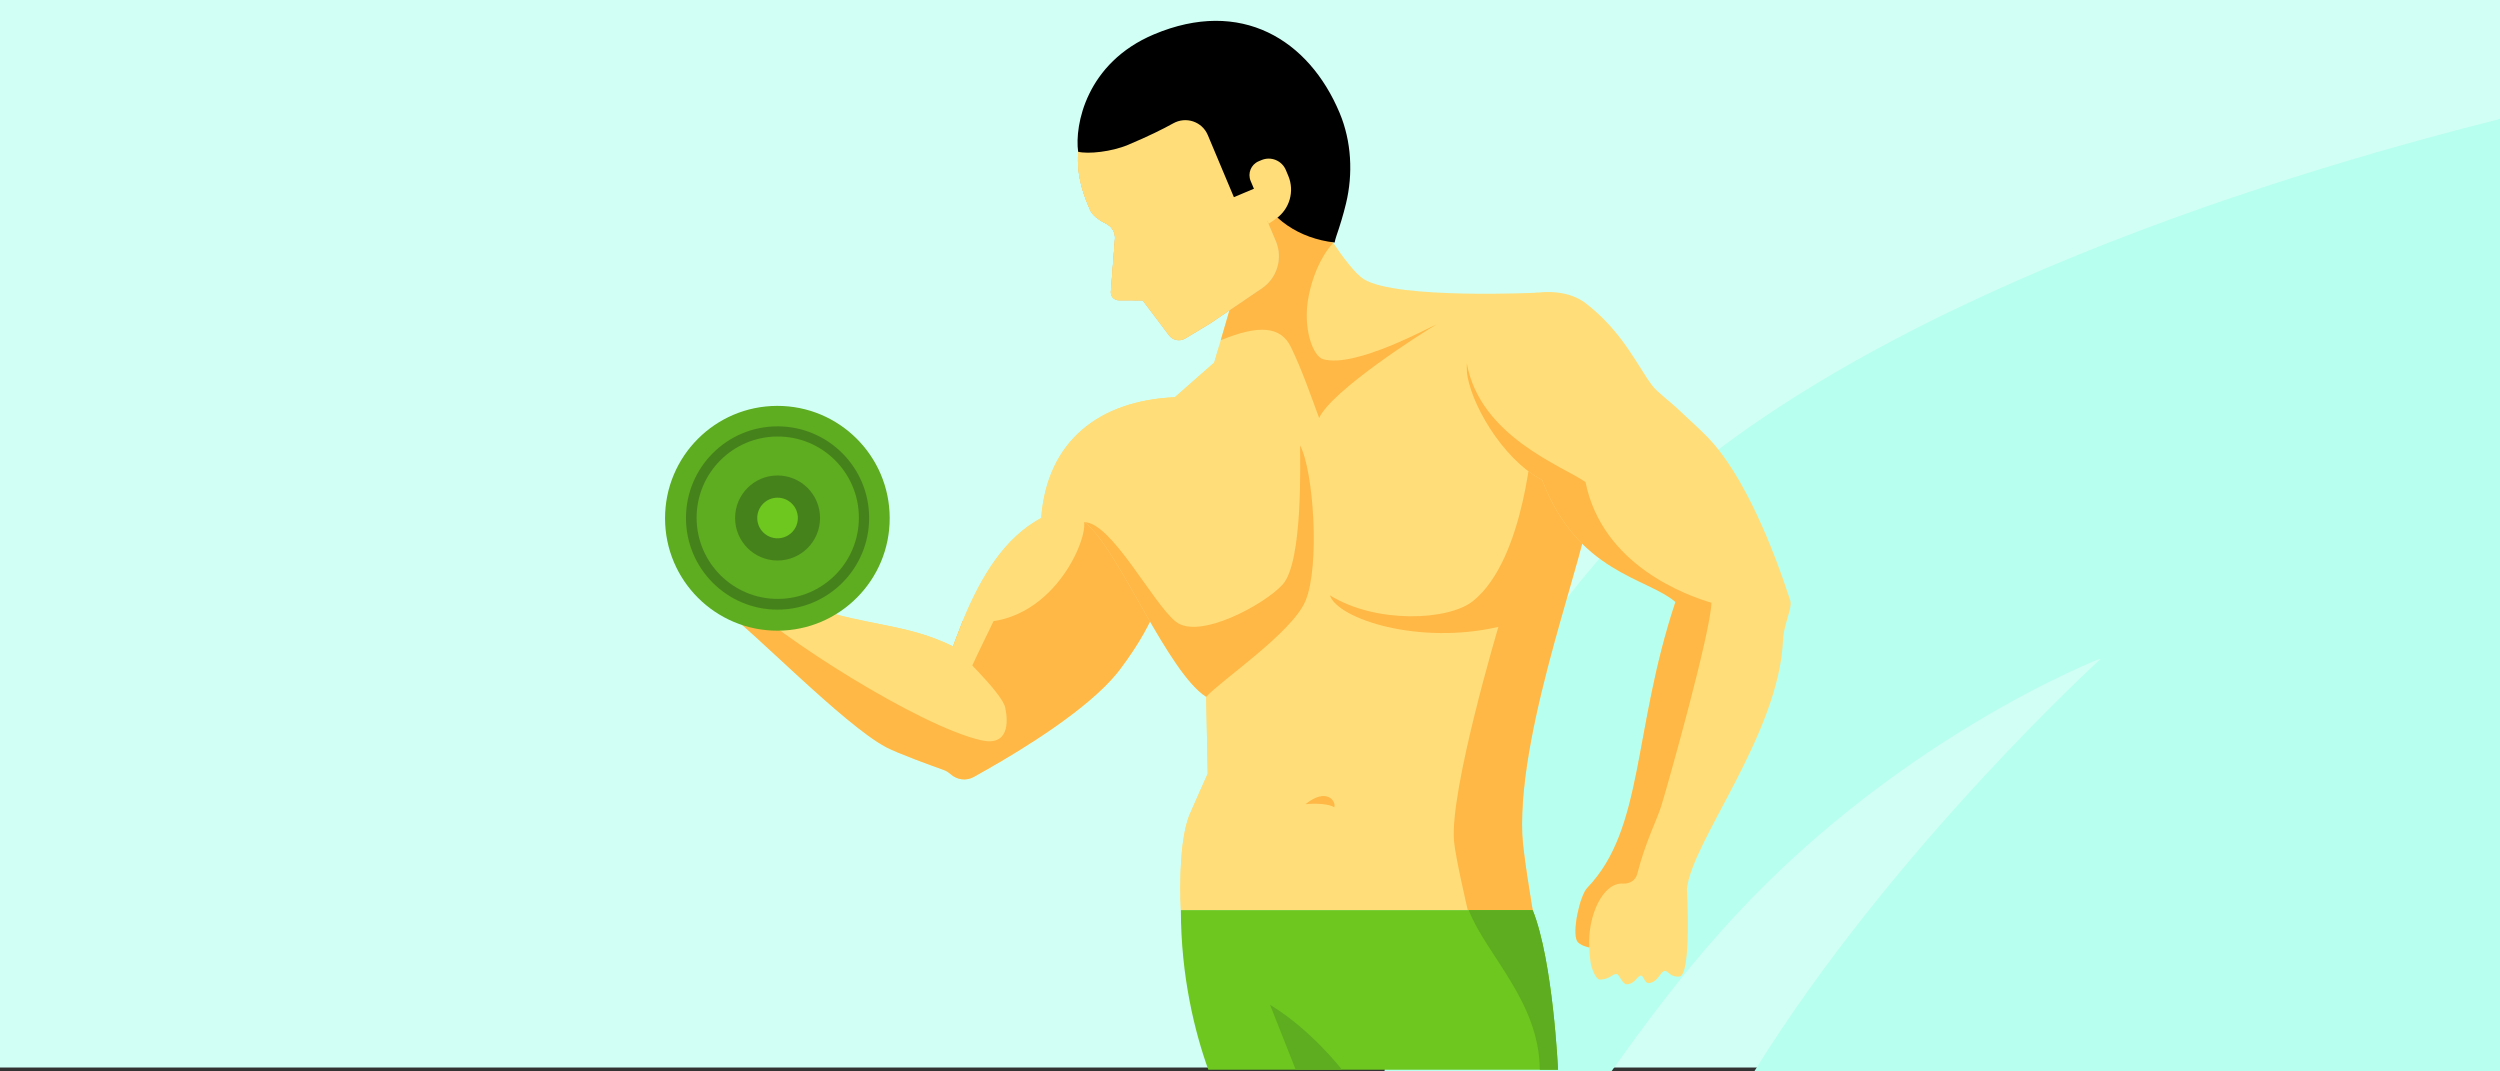
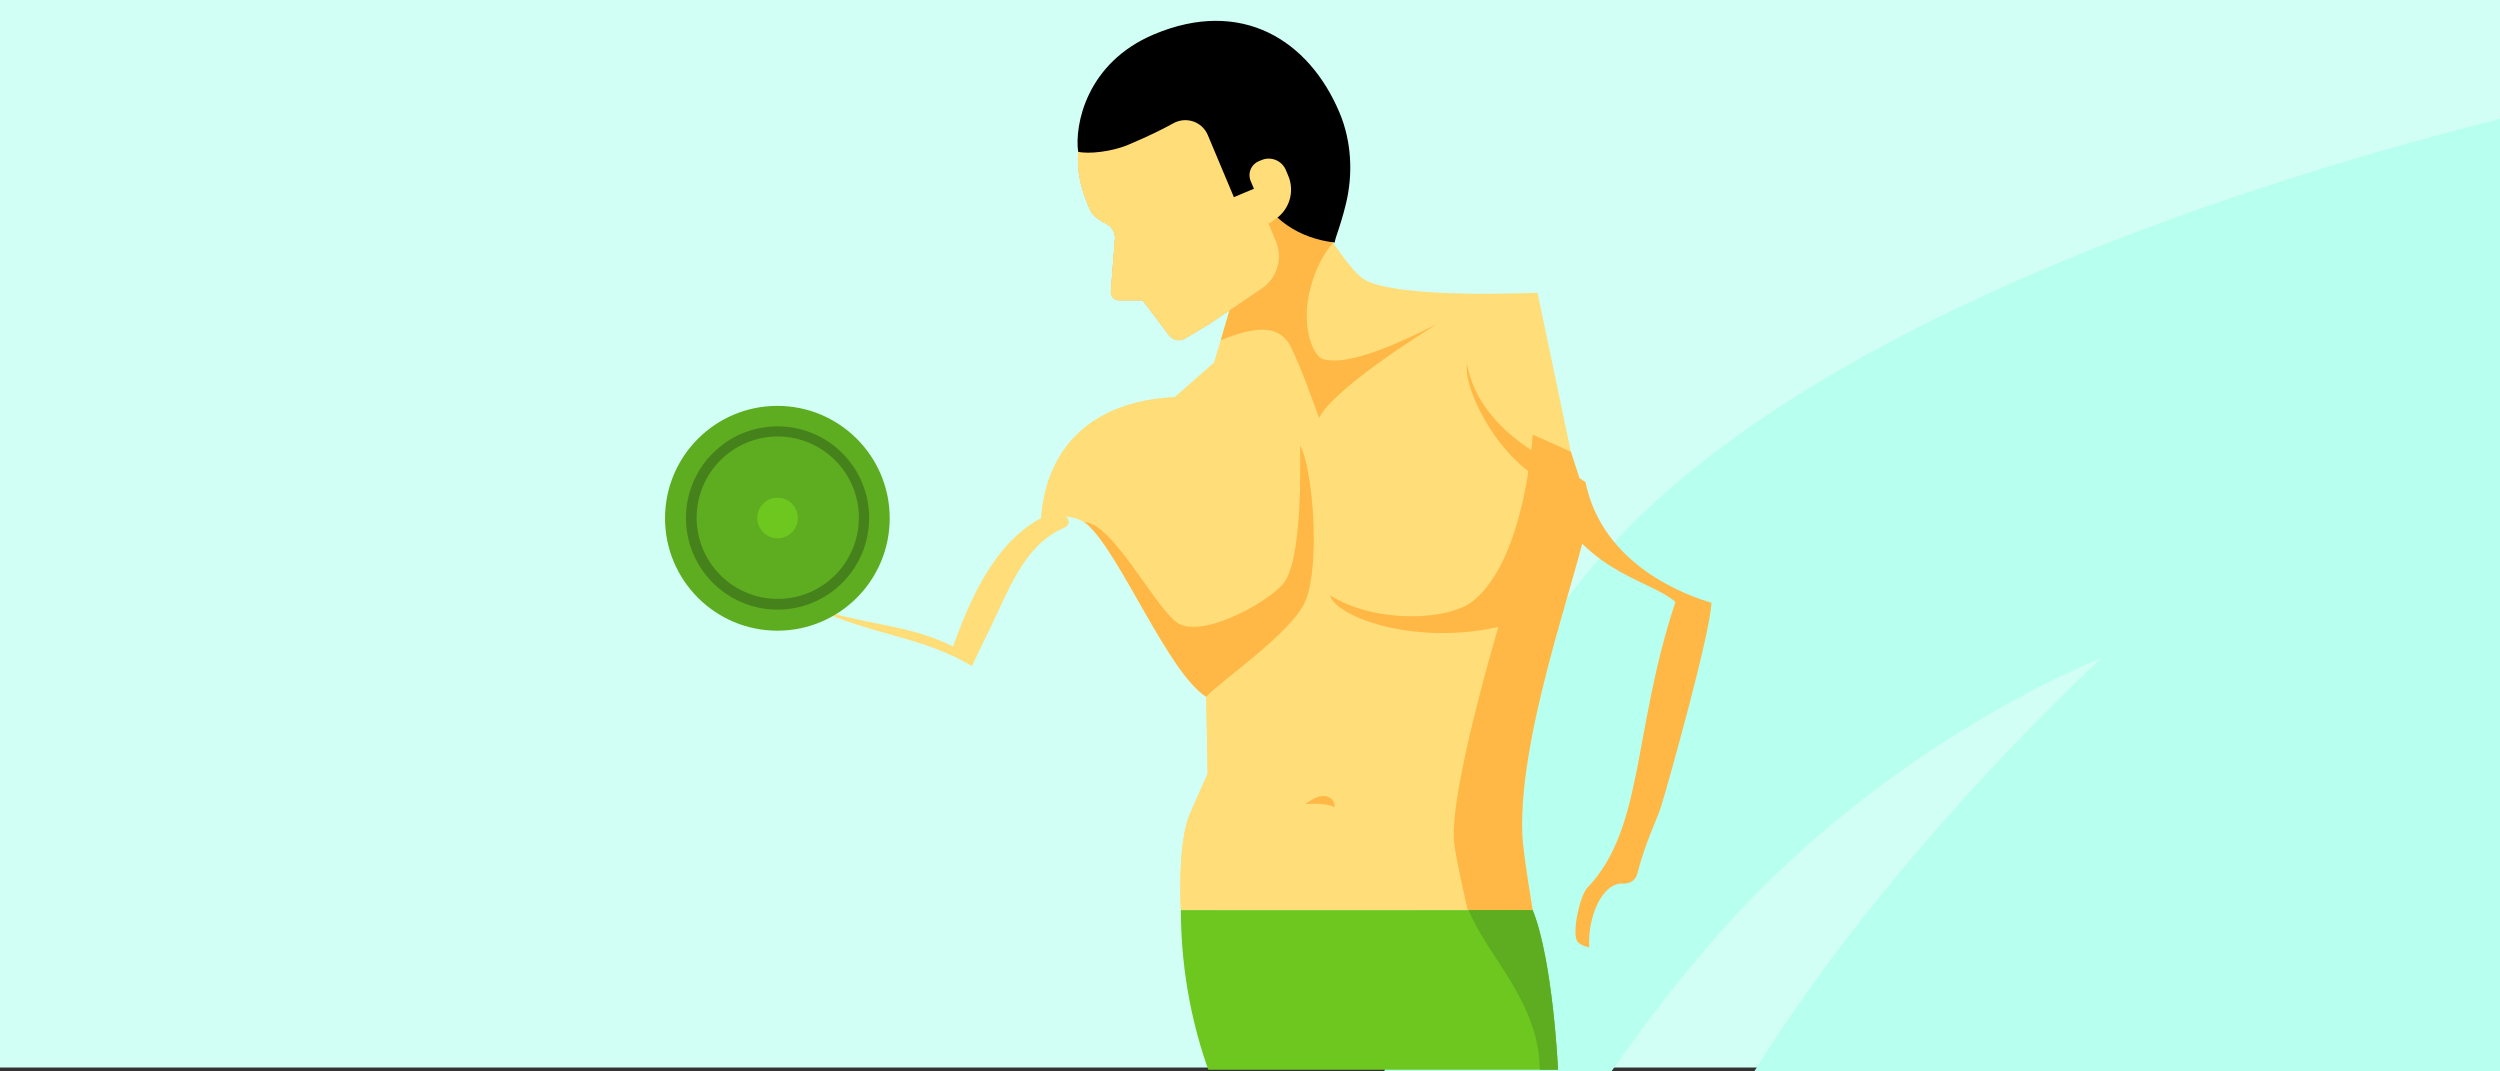
<svg xmlns="http://www.w3.org/2000/svg" version="1.1" x="0px" y="0px" width="350px" height="150px" viewBox="0 0 350 150" enable-background="new 0 0 350 150" xml:space="preserve">
  <rect x="0" y="0" width="350" height="150" fill="#333333" stroke="none" />
  <g id="Layer_6">
    <rect fill="#D1FFF5" width="350" height="149.453" />
  </g>
  <g id="Layer_3">
    <path fill="#B7FFEF" d="M350,16.611c-0.091,0.023-0.367,0.142-0.459,0.165c-31.778,7.986-94.498,27.175-124.212,59.862   c-20.298,22.323-28.597,49.777-31.497,73.309h31.798c4.699-6.637,9.699-13.274,14.999-19.207   c24-27.253,53.596-38.616,53.596-38.616s-29.198,26.548-48.596,57.823L350,150c0-0.689,0-0.848,0-1.942c0-0.22,0-0.432,0-0.649   V16.611z" />
  </g>
  <g id="Layer_4">
</g>
  <g id="Layer_5">
    <g>
      <g>
-         <path fill-rule="evenodd" clip-rule="evenodd" fill="#FFDD78" d="M101.702,85.725c3.31,2.171,16.423,15.738,22.334,18.87     c1.71,0.904,6.494,2.63,8.093,3.201c0.348,0.125,0.654,0.32,0.932,0.57l0.028,0.014c0.89,0.807,2.183,0.974,3.24,0.39     c0.514-0.278,1.126-0.626,1.822-1.03c5.048-2.853,14.087-8.405,18.245-13.512c0.153-0.181,0.278-0.348,0.403-0.515     c5.702-7.556,5.924-11.828,5.924-11.828l-8.872-10.604l-1.377,0.208c-1.384-2.014-4.202-0.052-6.703,1.03     c-5.132,2.741-8.427,8.168-10.986,14.417c-0.209,0.543-0.459,1.169-0.681,1.753c-0.153,0.39-0.292,0.765-0.403,1.058     c-0.167,0.445-0.278,0.751-0.278,0.751c-8.914-4.397-15.625-2.032-27.348-9.296l-2.453,2.45v0.014L101.702,85.725z" />
-         <path fill-rule="evenodd" clip-rule="evenodd" fill="#FFB746" d="M101.702,85.725c3.31,2.171,16.423,15.738,22.334,18.87     c1.71,0.904,6.494,2.63,8.093,3.201c0.348,0.125,0.654,0.32,0.932,0.57l0.028,0.014c0.89,0.807,2.183,0.974,3.24,0.39     c0.514-0.278,1.126-0.626,1.822-1.03c5.048-2.853,14.087-8.405,18.245-13.512c0.153-0.181,0.278-0.348,0.403-0.515     c5.702-7.556,5.924-11.828,5.924-11.828l-8.872-10.604l-1.377,0.208l-0.695,1.614c0.445,2.936-5.229,15.683-16.994,13.832     c-0.209,0.543-0.459,1.169-0.681,1.753c-0.153,0.39-0.292,0.765-0.403,1.058c-0.167,0.445-0.278,0.751-0.278,0.751     s6.842,6.443,7.301,8.53c0.459,2.087,0.515,5.51-3.393,4.606c-8.664-1.99-28.424-14.584-33.709-19.969L101.702,85.725z" />
        <g>
          <path fill-rule="evenodd" clip-rule="evenodd" fill="#FFDD78" d="M136.081,93.258c0,0,0.148-0.326,0.369-0.799      c0.147-0.31,0.331-0.71,0.532-1.123c0.294-0.621,0.621-1.285,0.896-1.861c3.337-6.622,5.219-13.007,11.072-15.569      c1.408-0.483,0.711-2.949-3.18-1.386c-5.132,2.741-8.427,8.168-10.986,14.416c-0.209,0.543-0.459,1.169-0.681,1.753      c-0.153,0.39-0.292,0.765-0.403,1.058c-0.167,0.445-0.278,0.751-0.278,0.751c-6.474-3.194-12.058-2.872-19.671-5.503      C122.384,89.102,128.859,88.964,136.081,93.258z" />
        </g>
        <path fill-rule="evenodd" clip-rule="evenodd" fill="#FFDD78" d="M145.771,72.519c0,0,3.727-0.849,6.007,0.584     c0.195,0.111,0.375,0.251,0.542,0.404c4.575,4.161,11.25,20.679,16.548,24.046l0.209,10.771c0,0-1.933,4.3-2.545,5.747     c-1.725,4.175-1.21,13.345-1.21,13.345h49.255c0,0-1.334-7.793-1.459-10.562c-0.626-15.544,9.373-40.453,9.331-45.81     l-2.531-7.807l-4.668-22.263c0,0-19.686,0.951-24.288-1.874c-2.42-1.503-7.034-9.393-7.034-9.393l-7.294-0.703l-3.895,2.324     l0.134,9.546l-2.878,9.88l-5.521,4.857C153.92,56.085,146.578,61.707,145.771,72.519z" />
        <g>
          <path fill-rule="evenodd" clip-rule="evenodd" fill="#FFDD78" d="M165.201,58.22l4.829-5.546l0.644-4.247l-0.678,2.328      l-5.521,4.857c-10.555,0.473-17.898,6.095-18.704,16.908c0,0,1.653-0.373,3.43-0.202      C150.62,64.553,156.572,59.771,165.201,58.22z" />
          <path fill-rule="evenodd" clip-rule="evenodd" fill="#FFDD78" d="M170.116,115.891c0.415-1.516,1.761-6.034,1.761-6.034      s-2.138-11.902-3.007-12.303l0.209,10.771c0,0-1.933,4.3-2.545,5.747c-1.724,4.175-1.21,13.345-1.21,13.345h5.052      C169.939,124.543,169.286,119.025,170.116,115.891z" />
        </g>
        <path fill-rule="evenodd" clip-rule="evenodd" fill="#FFB746" d="M209.78,87.756c0,0-6.854,22.953-6.214,30.031     c0.21,2.326,1.919,9.623,1.919,9.623l9.093,0.007c0,0-1.334-7.793-1.459-10.562c-0.626-15.544,9.373-40.453,9.331-45.81     l-2.531-7.807l-5.34-2.394c0,0-1.001,17.405-8.344,23.295c-3.465,2.779-13.648,3.195-20.053-0.793     C187.342,86.704,198.736,90.333,209.78,87.756z" />
        <path fill-rule="evenodd" clip-rule="evenodd" fill="#FFB746" d="M170.907,47.629c5.279-2.172,8.41-2.005,9.845,0.995     c1.628,3.405,2.786,6.834,3.929,9.896c1.724-3.799,14.115-11.745,16.409-13.081c-0.765,0.25-11.292,6.128-15.839,4.857     c-1.433-0.4-2.949-4.363-2.023-8.934c0.455-2.249,1.456-5.167,3.36-7.299l-11.497-8.733l-2.504,16.532L170.907,47.629z" />
        <path fill-rule="evenodd" clip-rule="evenodd" fill="#FFB746" d="M186.791,113.027c0.319-0.788-1.014-2.87-4.029-0.435     C184.184,112.419,186.212,112.559,186.791,113.027z" />
        <path fill-rule="evenodd" clip-rule="evenodd" fill="#FFB746" d="M151.779,73.104c0.195,0.111,0.375,0.251,0.542,0.404     c4.575,4.161,11.25,20.679,16.548,24.046c2.016-2.268,12.015-8.962,13.892-13.415c2.044-4.857,1.154-18.188-0.751-21.792     c0,1.976,0.431,16.323-2.434,19.482c-2.545,2.811-11.709,7.779-14.949,5.218C161.388,84.501,155.617,73.076,151.779,73.104z" />
        <g>
          <g>
            <g>
              <path fill-rule="evenodd" clip-rule="evenodd" fill="#E3B678" d="M188.149,28.594l-6.147-1.489l-1.669,1.433        c0,0.014-0.014,0.014-0.014,0.014l-1.836,1.559l-0.153,0.125l-0.862,0.737l-0.014,0.014l1.182,2.797        c0.987,2.366,0.181,5.135-1.961,6.582l-7.259,4.926l-3.491,2.101c-0.751,0.445-1.724,0.264-2.253-0.431l-0.598-0.793        l-1.224-1.628l-1.877-2.477l-3.324-0.014c-0.501,0-0.932-0.334-1.071-0.793c-0.042-0.125-0.069-0.264-0.056-0.418l0.487-6.29        l0.07-0.933l0.014-0.139c0.07-0.821-0.32-1.628-1.043-2.045c-0.042-0.028-0.084-0.056-0.139-0.084        c-0.181-0.083-0.362-0.181-0.529-0.278c-0.334-0.195-0.64-0.404-0.904-0.626c-0.014,0-0.014,0-0.014,0        c-0.389-0.334-0.695-0.682-0.834-1.016c-0.793-1.865-1.933-4.481-1.683-8.169c0.264-4.161,3.282-10.367,7.927-13.776        c0.862-0.626,1.78-1.155,2.754-1.572c10.012-4.203,21.276-0.237,25.587,10.033C188.9,19.938,189.123,24.489,188.149,28.594z" />
              <path fill-rule="evenodd" clip-rule="evenodd" fill="#E3B678" d="M157.315,34.617l0.168-1.109l0.029-0.165        c0.158-0.976-0.234-1.977-1.061-2.542c-0.047-0.037-0.095-0.074-0.159-0.113c-0.209-0.116-0.416-0.249-0.607-0.381        c-0.382-0.263-0.728-0.541-1.024-0.831c-0.017-0.001-0.017-0.001-0.017-0.001c-0.435-0.435-0.77-0.879-0.906-1.291        c-0.778-2.303-1.904-5.537-1.269-9.925c0.279-1.99,1.128-4.333,2.414-6.663c-2.318,3.172-3.758,6.873-3.935,9.665        c-0.25,3.688,0.89,6.304,1.683,8.168c0.139,0.334,0.445,0.682,0.834,1.016c0,0,0,0,0.014,0        c0.264,0.223,0.57,0.431,0.904,0.626c0.167,0.097,0.348,0.195,0.528,0.278c0.056,0.028,0.097,0.056,0.139,0.084        c0.723,0.417,1.112,1.224,1.043,2.045l-0.014,0.139l-0.07,0.933l-0.487,6.29c-0.014,0.153,0.014,0.292,0.056,0.418        c0.092,0.305,0.32,0.543,0.604,0.677L157.315,34.617z" />
            </g>
            <g>
              <path fill-rule="evenodd" clip-rule="evenodd" fill="#FFDD78" d="M188.149,28.594l-6.147-1.489l-1.669,1.433        c0,0.014-0.014,0.014-0.014,0.014l-1.836,1.559l-0.153,0.125l-0.862,0.737l-0.014,0.014l1.182,2.797        c0.987,2.366,0.181,5.135-1.961,6.582l-7.259,4.926l-3.491,2.101c-0.751,0.445-1.724,0.264-2.253-0.431l-0.598-0.793        l-1.224-1.628l-1.877-2.477l-3.324-0.014c-0.501,0-0.932-0.334-1.071-0.793c-0.042-0.125-0.069-0.264-0.056-0.418l0.487-6.29        l0.07-0.933l0.014-0.139c0.07-0.821-0.32-1.628-1.043-2.045c-0.042-0.028-0.084-0.056-0.139-0.084        c-0.181-0.083-0.362-0.181-0.529-0.278c-0.334-0.195-0.64-0.404-0.904-0.626c-0.014,0-0.014,0-0.014,0        c-0.389-0.334-0.695-0.682-0.834-1.016c-0.793-1.865-1.933-4.481-1.683-8.169c0.264-4.161,3.282-10.367,7.927-13.776        c0.862-0.626,1.78-1.155,2.754-1.572c10.012-4.203,21.276-0.237,25.587,10.033C188.9,19.938,189.123,24.489,188.149,28.594z" />
              <path fill-rule="evenodd" clip-rule="evenodd" fill="#FFDD78" d="M157.315,34.617l0.168-1.109l0.029-0.165        c0.158-0.976-0.234-1.977-1.061-2.542c-0.047-0.037-0.095-0.074-0.159-0.113c-0.209-0.116-0.416-0.249-0.607-0.381        c-0.382-0.263-0.728-0.541-1.024-0.831c-0.017-0.001-0.017-0.001-0.017-0.001c-0.435-0.435-0.77-0.879-0.906-1.291        c-0.778-2.303-1.904-5.537-1.269-9.925c0.279-1.99,1.128-4.333,2.414-6.663c-2.318,3.172-3.758,6.873-3.935,9.665        c-0.25,3.688,0.89,6.304,1.683,8.168c0.139,0.334,0.445,0.682,0.834,1.016c0,0,0,0,0.014,0        c0.264,0.223,0.57,0.431,0.904,0.626c0.167,0.097,0.348,0.195,0.528,0.278c0.056,0.028,0.097,0.056,0.139,0.084        c0.723,0.417,1.112,1.224,1.043,2.045l-0.014,0.139l-0.07,0.933l-0.487,6.29c-0.014,0.153,0.014,0.292,0.056,0.418        c0.092,0.305,0.32,0.543,0.604,0.677L157.315,34.617z" />
            </g>
          </g>
          <path d="M150.939,21.248c1.407,0.339,4.657,0.013,6.997-0.971c2.862-1.204,4.877-2.208,6.302-3.001      c1.805-1.018,4.061-0.253,4.854,1.635l3.652,8.693l3.083-1.297c2.025,4.4,6.063,7.07,11.022,7.647      c0.059-0.301,0.133-0.591,0.234-0.882c0.495-1.434,0.976-2.991,1.361-4.599c0.992-4.104,0.778-8.676-0.903-12.678      c-4.313-10.267-13.805-16.109-25.973-10.99C152.052,8.807,150.429,17.565,150.939,21.248z" />
          <path fill-rule="evenodd" clip-rule="evenodd" fill="#FFDD78" d="M177.611,31.329l0.983-0.677      c1.944-1.339,2.682-3.859,1.767-6.036l-0.342-0.814c-0.557-1.326-2.083-1.949-3.407-1.391l-0.399,0.168      c-1.069,0.45-1.572,1.682-1.122,2.753L177.611,31.329z" />
        </g>
        <g>
-           <path fill-rule="evenodd" clip-rule="evenodd" fill="#FFDD78" d="M205.366,51.967c0.286,4.027,4.811,12.246,10.539,15.235      c4.951,12.992,14.682,13.652,18.66,17.07c-6.006,18.063-4.36,31.992-12.346,40.032c-1.047,1.054-2.125,6.06-1.444,7.401      c0.343,0.676,1.719,0.937,1.719,0.937s0.079,1.912,0.319,2.702c0.158,0.522,0.668,1.839,1.197,1.808      c1.478-0.085,1.726-0.865,2.336-0.783c0.376,0.05,0.792,1.469,1.408,1.434c1.262-0.073,1.437-1.279,2.017-1.208      c0.36,0.044,0.467,1.067,1.053,1.032c1.292-0.077,1.646-1.663,2.22-1.699c0.583-0.036,0.657,0.876,2.048,0.796      c1.765-0.102,1.07-12.266,1.07-12.266c0.7-6.708,12.913-21.648,13.462-34.889c0.093-2.177,1.341-4.449,1.008-5.495      c-2.193-6.799-6.373-17.612-11.721-23.028c-1.26-1.266-1.835-1.74-3.769-3.568c-1.2-1.16-3.169-2.606-3.835-3.51      c-2.1-2.802-4.14-7.526-9.287-11.499c-4.546-3.509-13.579-0.68-15.454,3.512c-0.751,1.655-1.162,3.291-1.207,4.892      c-0.001,0.219-0.016,0.438-0.003,0.669C205.349,51.681,205.357,51.817,205.366,51.967z" />
          <path fill-rule="evenodd" clip-rule="evenodd" fill="#FFB746" d="M205.366,51.967c0.286,4.027,4.811,12.246,10.539,15.235      c4.951,12.992,14.682,13.652,18.66,17.07c-6.006,18.063-4.376,31.702-12.346,40.032c-1.027,1.074-2.122,6.059-1.444,7.401      c0.342,0.677,1.719,0.937,1.719,0.937c-0.252-4.389,1.889-9.122,4.715-8.941c0.918,0.059,1.77-0.432,2.003-1.347      c1.155-4.521,2.781-7.62,3.364-9.514c1.012-3.296,6.908-24.293,7.023-28.452c-3.305-0.985-15.234-5.12-17.63-16.894      c-3.033-2.175-14.764-6.332-16.611-16.62c-0.001,0.219-0.016,0.438-0.003,0.669C205.349,51.681,205.357,51.817,205.366,51.967z" />
        </g>
        <g>
          <rect x="100.072" y="69.161" transform="matrix(0.498 -0.867 0.867 0.498 -11.279 126.588)" fill-rule="evenodd" clip-rule="evenodd" fill="#C28F4A" width="7.247" height="7.749" />
          <path fill-rule="evenodd" clip-rule="evenodd" fill="#E3B678" d="M108.18,83.743l2.715-5.648      c0.331-0.688,0.428-1.465,0.276-2.213l-0.8-3.949c-0.047-0.232-0.181-0.436-0.375-0.572l-5.464-3.828      c-0.22-0.154-0.525-0.022-0.563,0.244l-0.053,0.371c-0.197,1.375,0.325,2.754,1.383,3.653l1.963,1.669      c-4.869,4.294-4.722,8.382-5.524,12.274L108.18,83.743z" />
          <path fill-rule="evenodd" clip-rule="evenodd" fill="#D6A35E" d="M101.74,85.745l-5.348-12.011      c-0.294-0.661-0.219-1.429,0.197-2.02l3.616-4.876c0.382-0.543,1.127-0.683,1.68-0.315l2.375,1.577      c0.515,0.342,0.695,1.015,0.42,1.569l-2.308,4.641c-1.934-1.034-2.071-1.993-1.052-3.986l-1.363,2.333      c0,0,4.988,4.846,5.655,6.338c1.39,3.109-0.79,5.799-0.79,5.799L101.74,85.745z" />
        </g>
      </g>
      <g>
        <ellipse transform="matrix(1 -0.002 0.002 1 -0.171 0.258)" fill-rule="evenodd" clip-rule="evenodd" fill="#5EAC20" cx="108.858" cy="72.519" rx="15.726" ry="15.736" />
        <path fill-rule="evenodd" clip-rule="evenodd" fill="#46821C" d="M121.68,72.519c0,7.086-5.741,12.83-12.822,12.83     c-7.081,0-12.822-5.744-12.822-12.83c0-7.086,5.74-12.831,12.822-12.831C115.94,59.689,121.68,65.433,121.68,72.519z" />
        <ellipse transform="matrix(1 -0.002 0.002 1 -0.118 0.178)" fill-rule="evenodd" clip-rule="evenodd" fill="#5EAC20" cx="108.858" cy="72.519" rx="11.359" ry="11.367" />
-         <path fill-rule="evenodd" clip-rule="evenodd" fill="#46821C" d="M114.807,72.519c0,3.287-2.663,5.952-5.948,5.952     c-3.285,0-5.948-2.665-5.948-5.952c0-3.288,2.663-5.953,5.948-5.953C112.143,66.567,114.807,69.232,114.807,72.519z" />
        <path fill-rule="evenodd" clip-rule="evenodd" fill="#6DC71F" d="M111.7,72.519c0,1.57-1.272,2.843-2.842,2.843     c-1.569,0-2.842-1.273-2.842-2.843c0-1.57,1.272-2.844,2.842-2.844C110.428,69.676,111.7,70.949,111.7,72.519z" />
      </g>
      <path fill-rule="evenodd" clip-rule="evenodd" fill="#6DC71F" d="M165.323,127.416c0,9.284,1.97,17.165,3.844,22.348h48.957    c0,0-0.686-15.202-3.547-22.348C207.552,127.411,165.323,127.416,165.323,127.416z" />
      <path fill-rule="evenodd" clip-rule="evenodd" fill="#5EAC20" d="M214.578,127.416c-2.79-0.002-10.782-0.001-8.961,0    c2.476,6.301,9.899,12.815,9.954,22.348h2.554C218.125,149.764,217.439,134.562,214.578,127.416z" />
-       <path fill-rule="evenodd" clip-rule="evenodd" fill="#5EAC20" d="M177.807,140.673c5.758,3.497,10.076,9.091,10.076,9.091h-6.478    L177.807,140.673z" />
    </g>
  </g>
</svg>